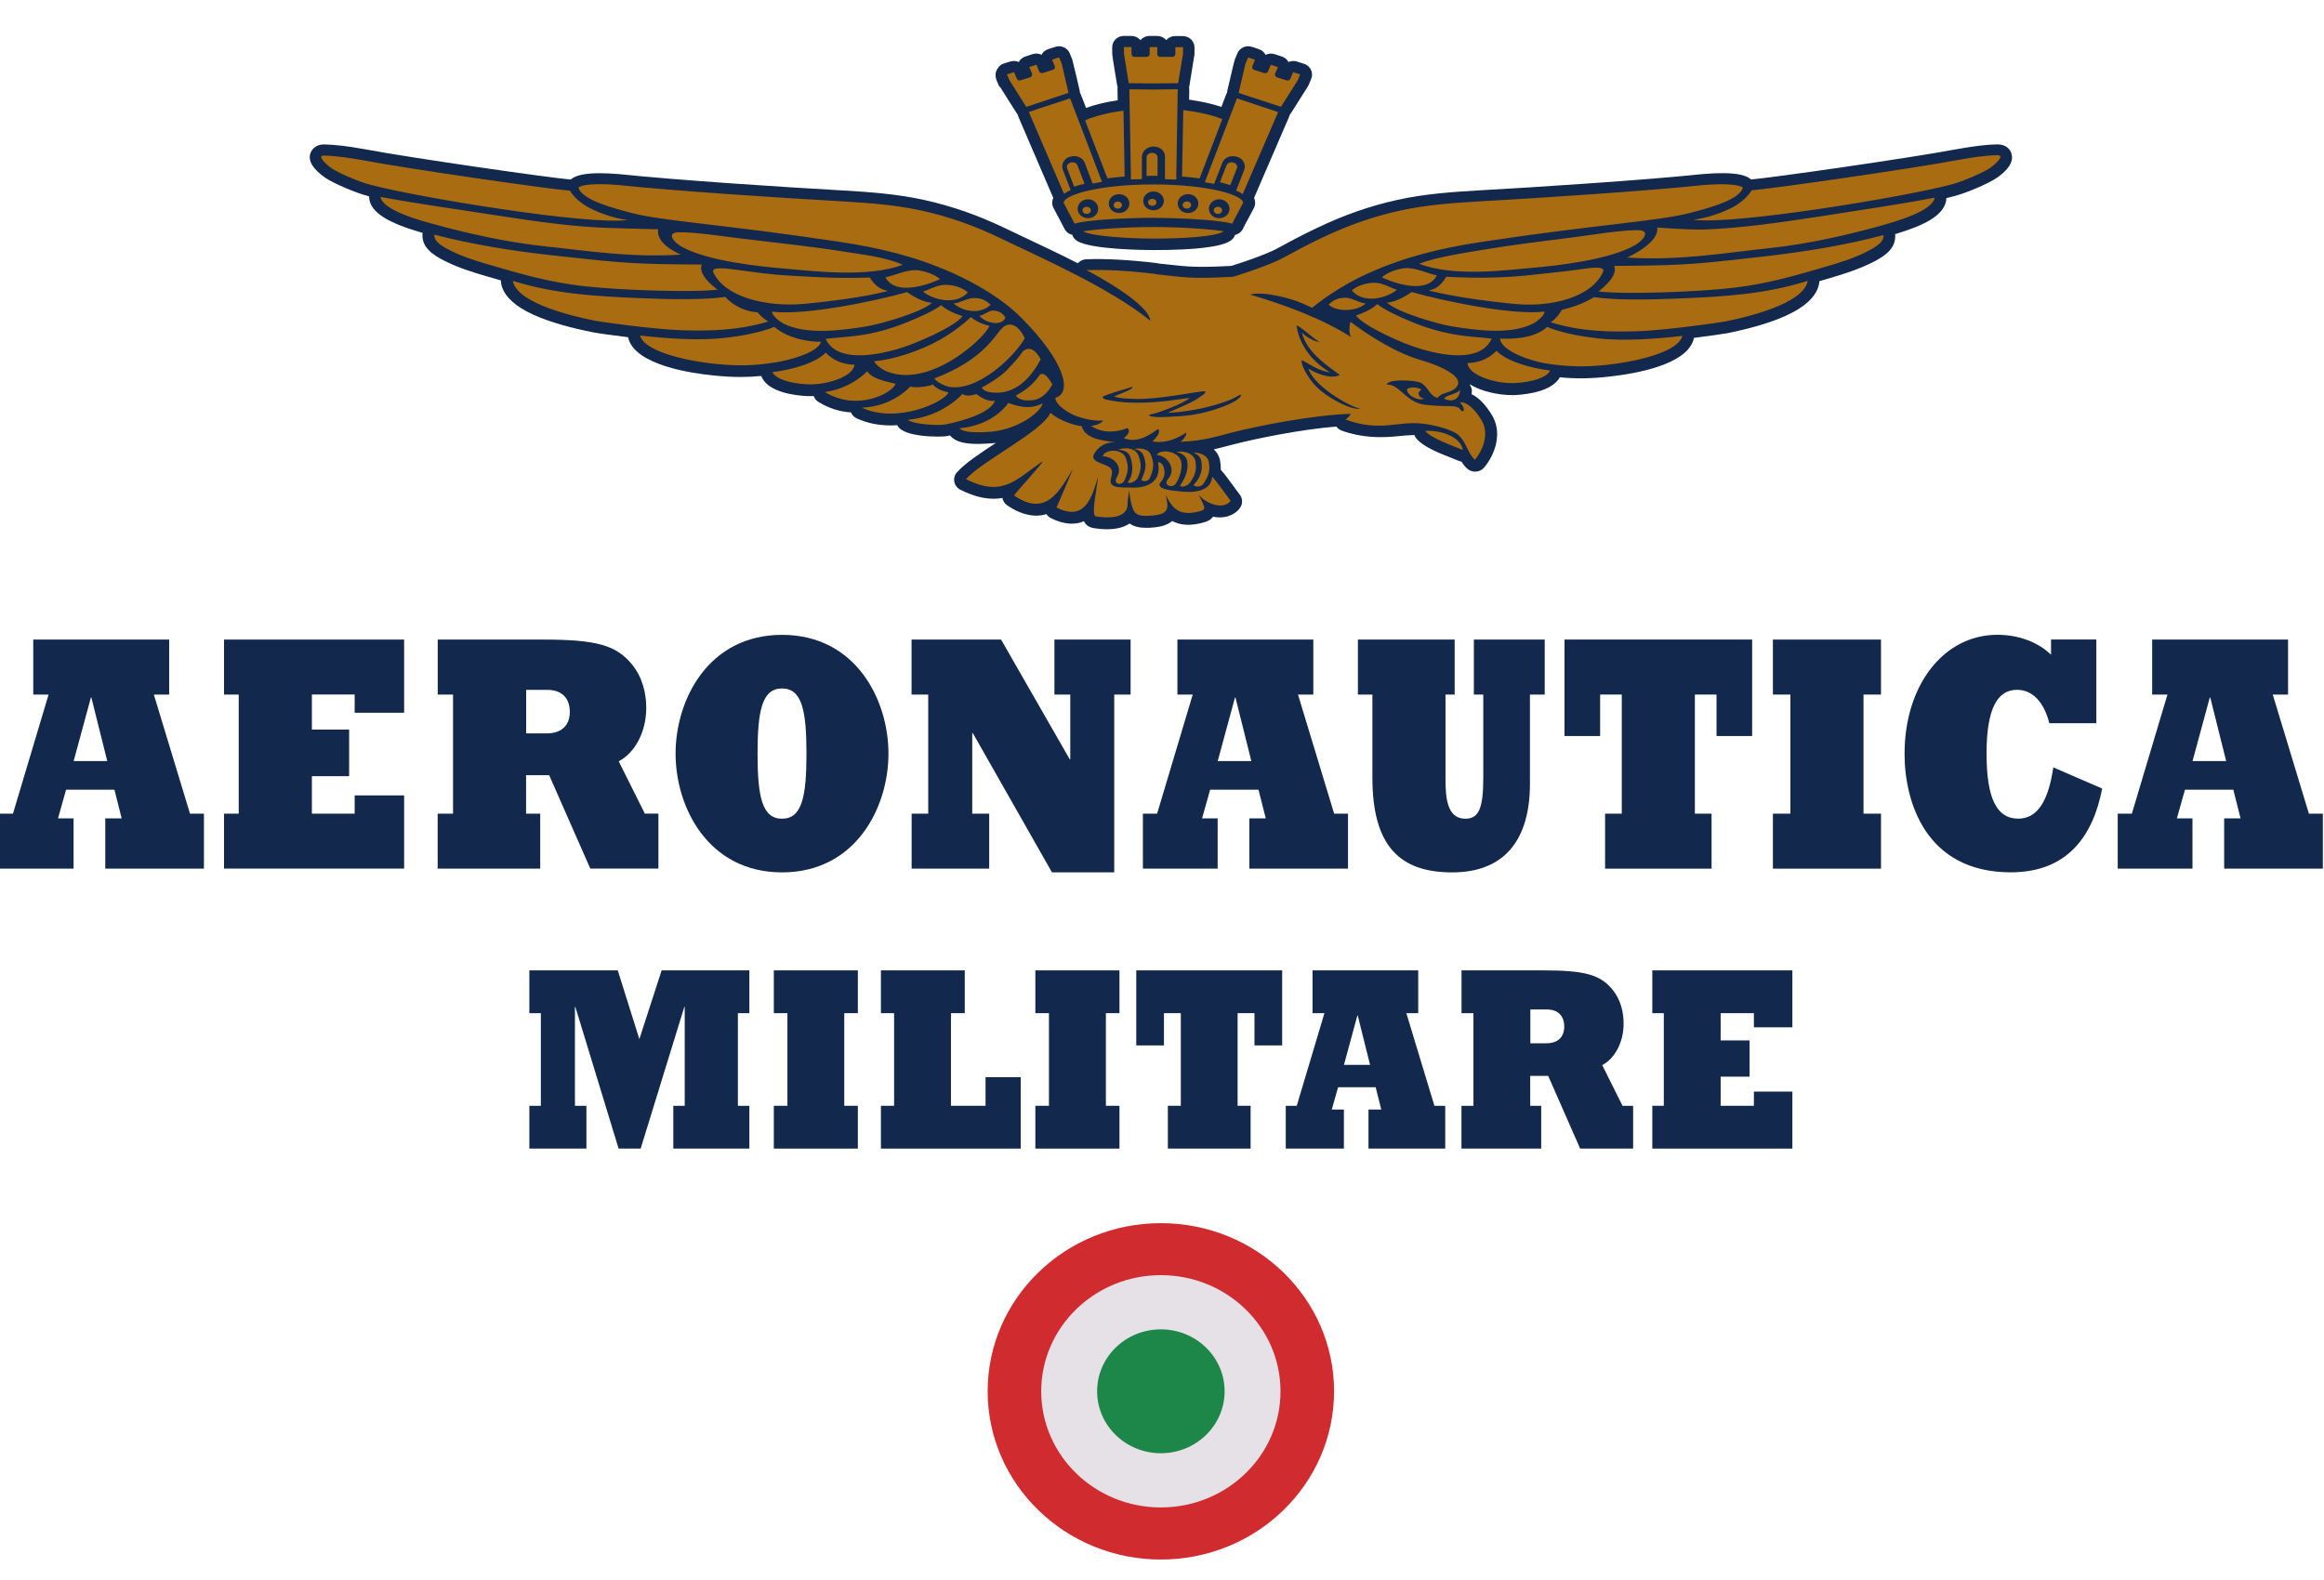
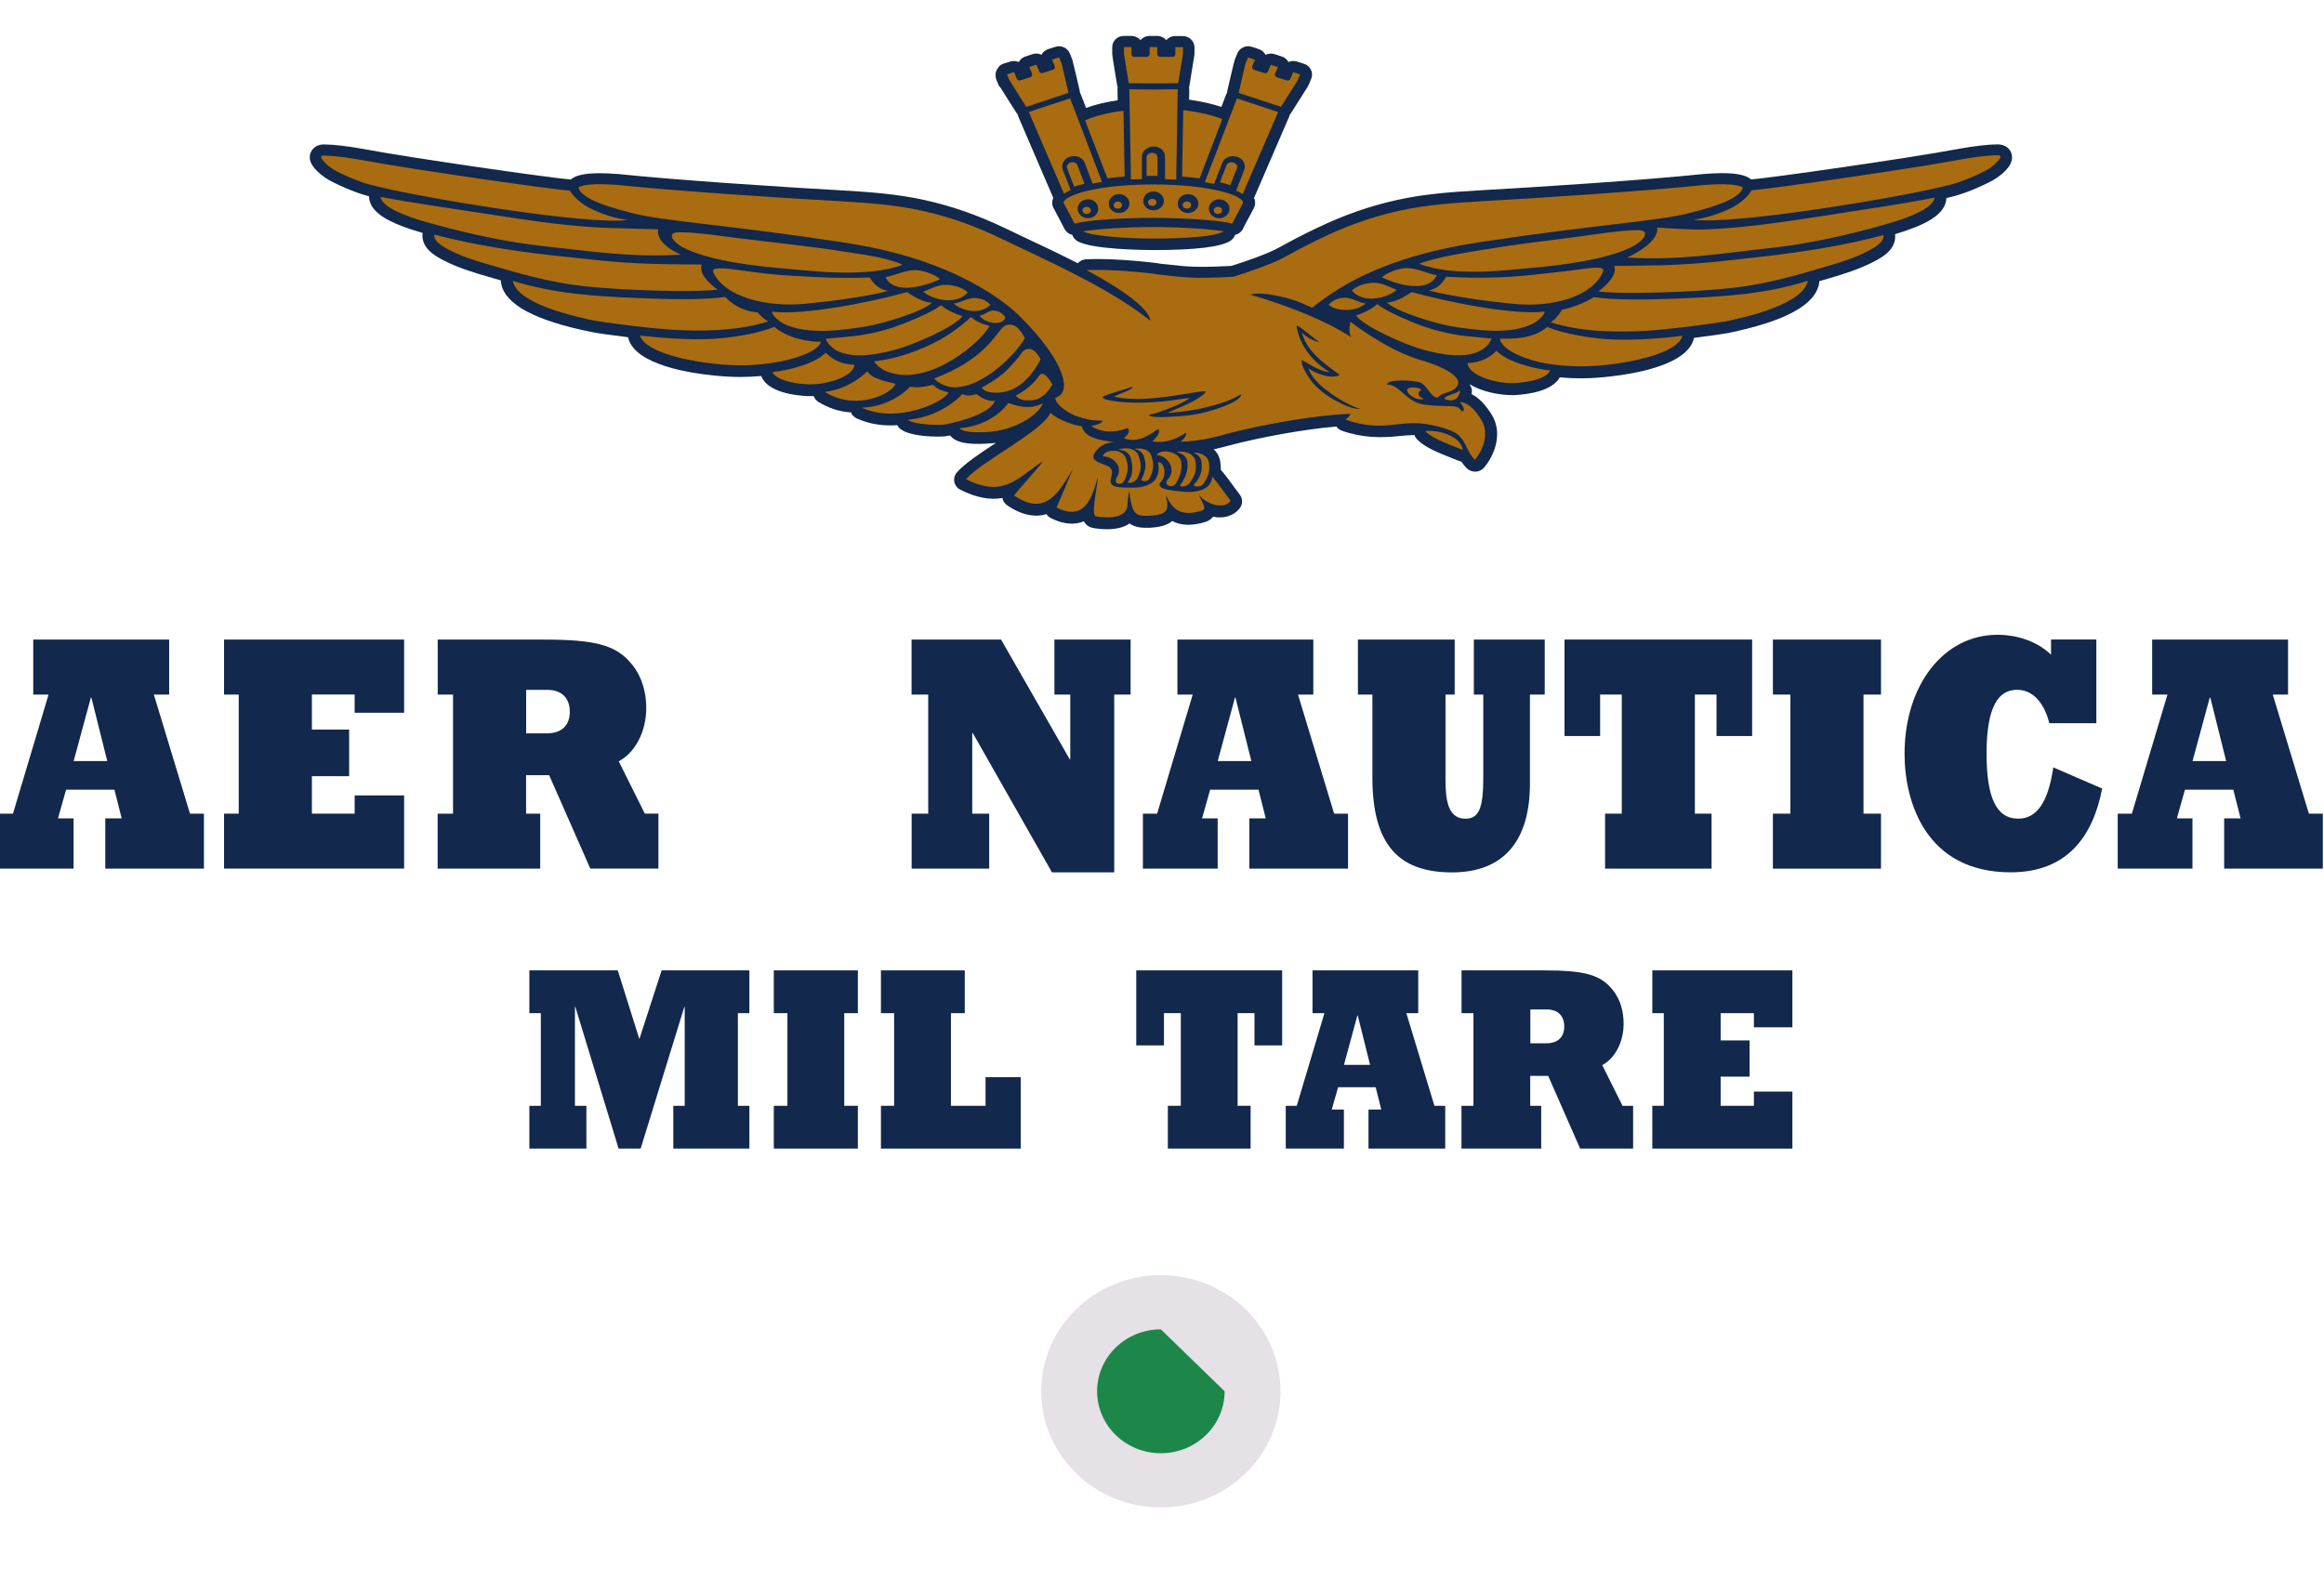
<svg xmlns="http://www.w3.org/2000/svg" fill="none" viewBox="0 0 100 68" height="68" width="100">
  <g clip-path="url(#clip0_9_317)">
-     <path fill="#D02C2F" d="M49.951 52.642C45.835 52.642 42.498 55.883 42.498 59.878C42.498 63.872 45.835 67.119 49.951 67.119C54.067 67.119 57.404 63.878 57.404 59.878C57.404 55.877 54.067 52.642 49.951 52.642Z" />
    <path fill="#E5E1E6" d="M49.951 64.877C47.111 64.877 44.803 62.641 44.803 59.88C44.803 57.119 47.108 54.88 49.951 54.88C52.794 54.88 55.099 57.119 55.099 59.88C55.099 62.641 52.794 64.877 49.951 64.877Z" />
-     <path fill="#1D8649" d="M52.694 59.877C52.694 61.35 51.465 62.544 49.951 62.544C48.437 62.544 47.208 61.35 47.208 59.877C47.208 58.404 48.437 57.213 49.951 57.213C51.465 57.213 52.694 58.407 52.694 59.877Z" />
+     <path fill="#1D8649" d="M52.694 59.877C52.694 61.35 51.465 62.544 49.951 62.544C48.437 62.544 47.208 61.35 47.208 59.877C47.208 58.404 48.437 57.213 49.951 57.213Z" />
    <path fill="#12284C" d="M86.55 6.598C86.488 6.413 86.306 6.213 85.947 6.213C85.518 6.219 84.96 6.284 84.239 6.413C82.19 6.801 76.119 7.669 75.346 7.723C75.143 7.538 74.74 7.452 74.094 7.452C73.873 7.452 73.606 7.464 73.265 7.492C70.783 7.752 66.091 8.058 63.713 8.189C62.449 8.263 61.308 8.343 60.129 8.603C58.936 8.866 57.827 9.254 56.645 9.822C56.052 10.102 55.475 10.41 55.032 10.656C55.005 10.665 54.976 10.679 54.952 10.696C54.949 10.696 54.499 10.964 52.985 11.444C51.495 11.521 51.107 11.478 50.319 11.39L49.881 11.344C49.852 11.336 49.819 11.327 49.787 11.324C48.631 11.184 47.544 11.124 46.735 11.159C46.594 11.164 46.465 11.23 46.377 11.33C45.583 10.924 44.783 10.547 44.054 10.205L43.263 9.828C42.072 9.257 40.964 8.871 39.771 8.606C38.6 8.349 37.457 8.266 36.19 8.192C33.82 8.06 29.128 7.755 26.626 7.492C26.3 7.467 26.033 7.455 25.812 7.455C25.162 7.455 24.762 7.544 24.56 7.726C23.787 7.672 17.719 6.804 15.661 6.416C14.943 6.287 14.388 6.222 13.938 6.216C13.603 6.216 13.418 6.413 13.356 6.599C13.247 6.927 13.465 7.281 14.003 7.655C14.344 7.886 15.275 8.289 15.778 8.42C15.811 8.429 15.846 8.437 15.881 8.449C15.881 8.483 15.881 8.52 15.887 8.557C15.981 9.148 16.654 9.582 18.186 10.025C18.183 10.048 18.18 10.071 18.177 10.096C18.157 10.665 18.642 10.987 19.171 11.247C19.744 11.533 20.391 11.733 20.947 11.893C21.146 11.952 21.349 12.01 21.555 12.069C21.555 12.11 21.555 12.149 21.561 12.189C21.726 13.103 23.002 13.791 25.459 14.291C25.665 14.334 26.297 14.425 27.029 14.514C27.032 14.539 27.038 14.568 27.047 14.594C27.388 15.71 29.699 16.058 30.675 16.156C31.127 16.204 31.509 16.224 31.883 16.224C32.174 16.224 32.459 16.21 32.756 16.181C32.762 16.201 32.768 16.218 32.777 16.235C33.088 16.898 34.244 17.024 34.732 17.047H34.861H35.014C35.049 17.149 35.123 17.241 35.22 17.301C35.652 17.566 36.119 17.718 36.616 17.749C36.66 17.86 36.748 17.952 36.866 18.006C37.298 18.206 37.786 18.309 38.315 18.309C38.412 18.309 38.509 18.306 38.606 18.297C38.636 18.354 38.674 18.406 38.727 18.448C39.097 18.765 40.062 18.791 40.35 18.791C40.538 18.791 40.679 18.783 40.782 18.76C40.814 18.754 40.847 18.745 40.879 18.74C40.885 18.748 40.891 18.754 40.897 18.763C41.105 19 41.47 19.105 42.078 19.105C42.337 19.105 42.587 19.085 42.769 19.071C42.799 19.068 42.828 19.065 42.858 19.059C42.164 19.514 41.514 19.945 41.176 20.33C41.076 20.444 41.035 20.593 41.064 20.738C41.094 20.884 41.188 21.01 41.326 21.078C42.008 21.424 42.616 21.527 43.134 21.432C43.154 21.555 43.225 21.669 43.337 21.747C43.957 22.175 44.554 22.278 45.027 22.126C45.071 22.198 45.139 22.258 45.218 22.298C45.777 22.583 46.279 22.597 46.641 22.432C46.715 22.586 46.844 22.689 47.059 22.729C47.182 22.749 47.4 22.777 47.635 22.777C48.093 22.777 48.399 22.672 48.602 22.529C48.822 22.686 49.084 22.715 49.299 22.715H49.458C49.804 22.695 50.181 22.646 50.442 22.423C50.778 22.609 51.263 22.657 51.883 22.457C52.015 22.415 52.121 22.337 52.197 22.238C52.644 22.335 53.106 22.203 53.353 21.863C53.479 21.692 53.476 21.461 53.35 21.293L53.085 20.936C52.885 20.661 52.688 20.393 52.53 20.219C52.533 20.102 52.524 19.985 52.506 19.868C52.477 19.659 52.38 19.479 52.227 19.339C52.486 19.282 52.715 19.219 52.912 19.168L53.088 19.122C54.076 18.868 55.94 18.488 57.501 18.357C57.56 18.437 57.639 18.5 57.736 18.534C58.598 18.845 59.421 18.851 60.17 18.771C60.4 18.745 60.62 18.731 60.861 18.723C60.879 18.777 60.908 18.828 60.947 18.874C61.229 19.211 61.82 19.462 62.511 19.731L62.761 19.831C62.802 19.848 62.84 19.859 62.881 19.865C62.943 19.962 63.019 20.059 63.116 20.153C63.216 20.253 63.354 20.305 63.498 20.299C63.642 20.293 63.775 20.227 63.863 20.119C64.351 19.536 64.648 18.614 64.201 17.872C63.928 17.421 63.637 17.118 63.322 16.964C63.328 16.924 63.331 16.881 63.334 16.838C63.337 16.741 63.307 16.652 63.251 16.575V16.544C63.76 16.855 64.492 17.004 65.059 17.004H65.195C65.78 16.969 66.785 16.829 67.12 16.238C67.814 16.304 68.431 16.298 69.225 16.21C70.451 16.076 72.556 15.69 72.874 14.614C72.879 14.591 72.885 14.565 72.888 14.542C73.588 14.454 74.179 14.368 74.358 14.334C76.831 13.823 78.112 13.123 78.277 12.192C78.283 12.161 78.286 12.132 78.286 12.101C78.442 12.055 78.6 12.01 78.762 11.961C79.333 11.795 79.988 11.584 80.553 11.301C81.082 11.039 81.57 10.713 81.549 10.136C81.549 10.116 81.549 10.096 81.543 10.079C82.805 9.697 83.642 9.28 83.745 8.612C83.751 8.583 83.751 8.554 83.751 8.526C83.889 8.492 84.013 8.46 84.122 8.432C84.633 8.297 85.568 7.895 85.903 7.666C86.274 7.415 86.685 7.027 86.55 6.613M43.034 3.743C43.093 3.84 43.219 4.04 43.352 4.249L43.734 4.851C43.751 4.877 43.769 4.902 43.789 4.925C43.795 4.957 43.807 4.991 43.819 5.022C43.875 5.148 44.304 6.15 44.692 7.053L45.321 8.515C45.298 8.569 45.283 8.629 45.277 8.689C45.268 8.78 45.289 8.874 45.333 8.954L45.618 9.491C45.695 9.634 45.756 9.748 45.8 9.839C45.868 9.979 45.994 10.074 46.139 10.108C46.171 10.208 46.236 10.293 46.327 10.356C46.9 10.75 49.361 10.762 49.64 10.762C51.433 10.762 52.547 10.627 52.947 10.362C53.041 10.299 53.109 10.211 53.144 10.108C53.291 10.076 53.423 9.976 53.488 9.837C53.544 9.717 53.632 9.548 53.756 9.328L53.947 8.966C53.994 8.88 54.014 8.786 54.006 8.689C54 8.629 53.985 8.569 53.962 8.515L54.405 7.489C54.835 6.499 55.411 5.162 55.473 5.017C55.484 4.991 55.493 4.962 55.499 4.934C55.52 4.911 55.54 4.885 55.558 4.857C55.652 4.708 56.237 3.78 56.269 3.732C56.287 3.706 56.328 3.615 56.34 3.586L56.422 3.386C56.472 3.263 56.469 3.126 56.41 3.006C56.355 2.887 56.249 2.792 56.122 2.749C56.002 2.707 55.902 2.675 55.793 2.644C55.672 2.61 55.549 2.621 55.443 2.67C55.384 2.558 55.282 2.475 55.158 2.433L54.861 2.335C54.723 2.287 54.579 2.301 54.458 2.361C54.397 2.241 54.291 2.153 54.158 2.113L54.044 2.073C53.979 2.05 53.914 2.027 53.844 2.01C53.603 1.941 53.35 2.061 53.25 2.281C53.206 2.381 53.153 2.51 53.133 2.561C53.117 2.597 53.041 2.909 52.906 3.498L52.812 3.897C52.806 3.929 52.8 3.957 52.8 3.989C52.783 4.017 52.765 4.049 52.753 4.083L52.556 4.6C52.162 4.468 51.689 4.363 51.166 4.289C51.166 4.169 51.169 4.069 51.172 3.994V3.852C51.172 3.817 51.172 3.786 51.163 3.755C51.172 3.729 51.18 3.7 51.183 3.669L51.242 3.303C51.298 2.952 51.374 2.484 51.377 2.467C51.389 2.424 51.398 2.35 51.398 2.307V2.041C51.398 1.773 51.175 1.553 50.898 1.553H50.569C50.413 1.553 50.275 1.619 50.184 1.727C50.175 1.716 50.166 1.704 50.154 1.696C50.06 1.602 49.931 1.547 49.793 1.547H49.464C49.305 1.547 49.167 1.619 49.072 1.727C49.061 1.716 49.052 1.702 49.04 1.693C48.946 1.599 48.817 1.547 48.681 1.547H48.358C48.082 1.544 47.858 1.762 47.858 2.03V2.318C47.858 2.407 48.067 3.658 48.07 3.669C48.076 3.697 48.082 3.729 48.093 3.755C48.088 3.789 48.082 3.826 48.085 3.863C48.085 3.909 48.091 4.077 48.093 4.317C47.582 4.391 47.12 4.503 46.732 4.645C46.615 4.34 46.529 4.123 46.509 4.069C46.497 4.043 46.485 4.017 46.471 3.992C46.471 3.963 46.465 3.932 46.459 3.903C46.415 3.712 46.171 2.658 46.139 2.561C46.13 2.538 46.074 2.41 46.038 2.313C45.95 2.073 45.683 1.939 45.433 2.01C45.359 2.03 45.289 2.053 45.215 2.078L45.109 2.113C44.98 2.153 44.874 2.241 44.816 2.358C44.698 2.298 44.557 2.287 44.422 2.333L44.119 2.433C43.995 2.473 43.895 2.558 43.837 2.67C43.731 2.624 43.607 2.61 43.487 2.644C43.375 2.675 43.275 2.71 43.152 2.75C43.022 2.795 42.931 2.921 42.875 3.041C42.819 3.164 42.831 3.332 42.881 3.455C42.958 3.64 42.981 3.698 43.019 3.746" />
    <path fill="#AA6C10" d="M44.16 4.6C44.181 4.591 44.219 4.58 44.275 4.562H44.283C44.395 4.525 44.566 4.465 44.751 4.4H44.76C45.245 4.237 45.859 4.04 45.977 3.997C45.933 3.806 45.692 2.761 45.686 2.744C45.68 2.729 45.615 2.581 45.574 2.469C45.471 2.498 45.38 2.532 45.271 2.567C45.318 2.684 45.383 2.838 45.383 2.838C45.392 2.855 45.395 2.869 45.395 2.886C45.395 2.904 45.386 2.921 45.383 2.938C45.368 2.969 45.342 2.995 45.306 3.003L44.877 3.141C44.81 3.163 44.742 3.129 44.713 3.069C44.713 3.069 44.645 2.904 44.598 2.784C44.495 2.818 44.404 2.846 44.289 2.884C44.336 3.001 44.404 3.152 44.404 3.152C44.41 3.169 44.41 3.186 44.41 3.2C44.41 3.22 44.41 3.238 44.404 3.258C44.383 3.289 44.36 3.318 44.325 3.326L43.916 3.455C43.848 3.483 43.778 3.449 43.754 3.386C43.754 3.386 43.684 3.215 43.634 3.103C43.534 3.132 43.44 3.163 43.328 3.2C43.372 3.309 43.431 3.449 43.437 3.455C43.449 3.475 44.063 4.445 44.157 4.597M43.998 15.139C43.869 15.316 43.94 15.273 43.369 15.884C43.166 16.098 42.866 16.338 42.24 16.684C42.346 16.846 42.561 16.886 42.758 16.898C43.713 16.963 44.36 16.261 44.78 15.464C44.372 14.705 44.007 15.133 43.998 15.139ZM23.445 10.602C25.33 10.796 27.094 11.093 29.304 10.959C29.304 10.959 28.208 10.533 28.32 9.868C28.32 9.868 26.87 9.836 26.215 9.811C24.724 9.762 23.198 9.559 21.07 9.225C19.382 8.96 18.012 8.78 16.372 8.474C16.466 9.06 18.127 9.502 18.683 9.651C20.1 10.042 21.831 10.433 23.442 10.599M47.649 7.675C47.882 7.643 48.131 7.618 48.393 7.598C48.39 7.412 48.349 5.014 48.343 4.765C47.682 4.848 47.111 4.993 46.691 5.179L46.929 5.804C47.202 6.507 47.608 7.558 47.652 7.672M48.572 3.58C48.861 3.583 49.634 3.591 49.634 3.591C49.634 3.591 50.407 3.586 50.695 3.58C50.724 3.4 50.898 2.338 50.904 2.318V2.03H50.575V2.324C50.575 2.398 50.519 2.449 50.445 2.449H49.928C49.892 2.452 49.857 2.438 49.834 2.415C49.81 2.395 49.795 2.358 49.795 2.324C49.795 2.324 49.795 2.155 49.798 2.027H49.469V2.324C49.466 2.395 49.41 2.449 49.337 2.449H48.819C48.781 2.449 48.746 2.438 48.725 2.415C48.705 2.386 48.687 2.358 48.687 2.324V2.027C48.572 2.027 48.478 2.024 48.364 2.024V2.312C48.364 2.312 48.537 3.406 48.569 3.586M43.71 17.024C43.816 17.186 44.06 17.246 44.254 17.232C44.348 17.224 44.859 17.309 45.283 16.547C44.874 15.81 44.706 16.184 44.706 16.184C44.568 16.358 44.339 16.692 43.71 17.024ZM27.032 9.471C26.512 9.411 25.894 9.22 25.371 8.951C24.747 8.629 24.524 8.206 24.524 8.206C23.742 8.155 17.63 7.278 15.56 6.887C15.055 6.796 14.437 6.704 13.941 6.696C13.614 6.684 14.029 7.075 14.279 7.25C14.57 7.447 15.44 7.824 15.904 7.943C17.924 8.489 25.377 9.714 27.031 9.465M44.591 4.714L44.271 4.822C44.371 5.048 45.659 8.052 45.782 8.337C45.858 8.289 45.959 8.229 46.07 8.18C46.005 8.015 45.735 7.31 45.735 7.31C45.72 7.261 45.706 7.212 45.706 7.161C45.706 7.104 45.72 7.044 45.75 6.981C45.809 6.864 45.917 6.776 46.05 6.744C46.308 6.661 46.588 6.778 46.676 7.007C46.676 7.007 46.952 7.746 47.014 7.903C47.137 7.881 47.273 7.852 47.417 7.826L46.399 5.154C46.217 4.677 46.076 4.306 46.044 4.231L45.847 4.3C45.529 4.403 44.959 4.591 44.589 4.711M43.127 14.117C42.842 14.368 42.363 15.473 40.202 16.287C40.317 16.453 40.626 16.598 40.819 16.644C42.051 16.884 43.662 15.342 44.097 14.554C43.621 13.591 43.13 14.105 43.124 14.117M42.698 13.366C42.463 13.414 42.342 13.56 42.142 13.591C42.416 13.934 43.166 14.046 43.26 13.657C43.113 13.443 42.945 13.366 42.698 13.366ZM41.031 13.063C41.437 13.406 42.172 13.557 42.625 13.117C42.404 12.912 42.225 12.82 41.863 12.826C41.522 12.872 41.337 13.026 41.031 13.063ZM38.174 15.99C39.976 16.71 42.307 14.634 42.578 14.025C42.019 13.897 41.787 13.64 41.775 13.646C41.622 13.803 41.09 14.26 40.423 14.636C39.599 15.093 38.45 15.482 37.615 15.545C37.691 15.725 38 15.927 38.174 15.993M33.69 13.914C34.705 14.445 36.289 14.205 37.292 14.046C37.912 13.937 39.617 13.46 40.105 13.032C39.567 12.992 39.047 12.572 39.029 12.572C37.539 12.992 34.584 13.586 33.22 13.412C33.205 13.574 33.558 13.846 33.69 13.914ZM34.669 13.072C37.157 12.832 38.227 12.518 38.212 12.518C37.665 12.441 37.445 11.944 37.424 11.944C35.886 11.995 34.863 11.91 33.881 11.855C33.185 11.818 32.535 11.724 31.838 11.63C31.309 11.561 30.565 11.444 30.698 11.73C31.186 12.778 32.964 13.237 34.666 13.072M38.576 15.036C39.335 14.825 41.09 14.066 41.416 13.606C40.722 13.386 40.499 13.129 40.496 13.135C40.196 13.363 39.641 13.623 39.035 13.866C38.456 14.105 37.836 14.291 37.212 14.397C36.533 14.511 36.122 14.511 35.528 14.585C36.013 15.63 37.718 15.276 38.576 15.036ZM51.617 7.681L52.596 5.125C52.15 4.948 51.565 4.817 50.915 4.737L50.862 7.598C51.127 7.618 51.379 7.644 51.62 7.678M49.583 8.557C49.48 8.557 49.401 8.626 49.401 8.709C49.401 8.794 49.48 8.857 49.583 8.857C49.686 8.857 49.762 8.794 49.762 8.709C49.762 8.623 49.683 8.557 49.583 8.557ZM48.098 8.672C47.998 8.672 47.919 8.746 47.919 8.826C47.919 8.911 47.998 8.98 48.098 8.98C48.198 8.98 48.278 8.914 48.278 8.826C48.278 8.737 48.195 8.672 48.098 8.672ZM39.714 12.546C40.117 12.889 41.119 13.172 41.645 12.586C41.428 12.378 41.034 12.258 40.672 12.258C40.311 12.258 39.961 12.484 39.714 12.549M46.758 8.9C46.658 8.9 46.578 8.969 46.578 9.049C46.578 9.137 46.655 9.206 46.758 9.206C46.861 9.206 46.94 9.137 46.94 9.049C46.94 8.969 46.858 8.9 46.758 8.9ZM55.11 4.591L55.116 4.6C55.21 4.449 55.824 3.478 55.839 3.458C55.839 3.452 55.901 3.312 55.945 3.204C55.833 3.166 55.742 3.135 55.642 3.106C55.595 3.221 55.525 3.389 55.525 3.389C55.492 3.452 55.428 3.486 55.357 3.458L54.948 3.329C54.916 3.318 54.887 3.292 54.872 3.261C54.866 3.243 54.86 3.226 54.86 3.204C54.86 3.189 54.866 3.172 54.872 3.155C54.872 3.155 54.937 3.004 54.989 2.887C54.875 2.849 54.784 2.821 54.681 2.787C54.631 2.904 54.563 3.072 54.563 3.072C54.534 3.135 54.463 3.169 54.396 3.144L53.966 3.006C53.934 2.995 53.905 2.972 53.89 2.941C53.884 2.924 53.881 2.907 53.881 2.889C53.881 2.872 53.881 2.858 53.89 2.841C53.89 2.841 53.955 2.69 54.002 2.57C53.89 2.535 53.808 2.501 53.705 2.473C53.655 2.584 53.596 2.732 53.59 2.747C53.581 2.764 53.343 3.809 53.299 4C53.376 4.029 53.625 4.106 53.922 4.203L55.113 4.594L55.11 4.591ZM52.405 8.9C52.305 8.9 52.226 8.969 52.226 9.049C52.226 9.137 52.305 9.206 52.405 9.206C52.505 9.206 52.588 9.137 52.588 9.049C52.588 8.969 52.505 8.9 52.405 8.9ZM52.241 7.921C52.329 7.698 52.593 7.01 52.593 7.01C52.682 6.779 52.958 6.664 53.223 6.747C53.358 6.781 53.464 6.867 53.52 6.984C53.549 7.047 53.564 7.104 53.564 7.164C53.564 7.215 53.555 7.264 53.537 7.312C53.537 7.312 53.258 8.038 53.19 8.201C53.302 8.249 53.402 8.303 53.472 8.355C53.593 8.075 54.901 5.048 54.998 4.823L53.225 4.234C53.199 4.303 53.064 4.651 52.896 5.097C52.896 5.097 51.958 7.538 51.841 7.844C51.982 7.866 52.12 7.889 52.244 7.915M51.071 8.669C50.968 8.669 50.888 8.743 50.888 8.823C50.888 8.909 50.968 8.977 51.071 8.977C51.173 8.977 51.253 8.912 51.253 8.823C51.253 8.735 51.173 8.669 51.071 8.669ZM49.621 7.567H49.809V6.764C49.809 6.713 49.78 6.667 49.754 6.647C49.709 6.601 49.642 6.579 49.574 6.579C49.442 6.579 49.336 6.661 49.336 6.767V7.569H49.621V7.567ZM50.612 7.729L50.665 4.594C50.665 4.194 50.68 3.903 50.68 3.84C50.4 3.84 49.789 3.849 49.786 3.852H49.636H49.486L48.595 3.843C48.601 4.06 48.654 6.998 48.66 7.51V7.724C48.769 7.721 48.91 7.715 49.136 7.709V6.747C49.136 6.507 49.362 6.307 49.639 6.305C49.777 6.305 49.912 6.356 50.003 6.444C50.089 6.527 50.13 6.636 50.13 6.747V7.712C50.359 7.724 50.497 7.729 50.603 7.729M53.296 9.097C53.376 8.951 53.464 8.777 53.493 8.723C53.464 8.392 52.002 7.938 49.627 7.938C47.252 7.938 45.794 8.392 45.764 8.723C45.794 8.777 45.882 8.951 45.961 9.097C46.082 9.326 46.179 9.503 46.24 9.628C46.808 9.448 48.642 9.374 49.627 9.374C50.392 9.374 52.402 9.44 53.02 9.628C53.078 9.5 53.173 9.326 53.299 9.097M46.814 9.391C46.57 9.391 46.37 9.208 46.37 8.986C46.37 8.763 46.57 8.577 46.814 8.577C47.058 8.577 47.255 8.757 47.255 8.986C47.255 9.214 47.058 9.391 46.814 9.391ZM48.154 9.168C47.907 9.168 47.71 8.989 47.71 8.76C47.71 8.532 47.91 8.355 48.154 8.355C48.398 8.355 48.598 8.537 48.598 8.76C48.598 8.983 48.398 9.168 48.154 9.168ZM49.636 9.051C49.392 9.051 49.192 8.877 49.192 8.646C49.192 8.415 49.395 8.24 49.636 8.24C49.877 8.24 50.08 8.42 50.08 8.646C50.08 8.872 49.883 9.051 49.636 9.051ZM51.121 9.168C50.871 9.168 50.677 8.989 50.677 8.76C50.677 8.532 50.874 8.355 51.121 8.355C51.367 8.355 51.565 8.537 51.565 8.76C51.565 8.983 51.365 9.168 51.121 9.168ZM52.458 9.391C52.217 9.391 52.017 9.208 52.017 8.986C52.017 8.763 52.217 8.577 52.458 8.577C52.699 8.577 52.905 8.757 52.905 8.986C52.905 9.214 52.708 9.391 52.458 9.391ZM53.22 7.11C53.19 7.058 53.143 7.015 53.078 6.998C52.952 6.958 52.817 7.01 52.776 7.113L52.493 7.844C52.652 7.884 52.805 7.923 52.937 7.969L53.228 7.235C53.249 7.178 53.228 7.141 53.223 7.11M46.608 9.954C46.89 10.148 48.401 10.268 49.633 10.268C50.865 10.268 52.297 10.194 52.661 9.954C52.117 9.865 50.871 9.771 49.633 9.771C48.395 9.771 47.155 9.865 46.608 9.954ZM46.064 6.998C46.002 7.016 45.949 7.058 45.92 7.11C45.908 7.141 45.899 7.178 45.914 7.235L46.22 8.035C46.352 7.989 46.502 7.944 46.667 7.909C46.62 7.789 46.361 7.113 46.361 7.113C46.323 7.01 46.188 6.956 46.061 6.998M61.325 18.548C61.596 18.874 62.548 19.2 62.948 19.365C62.836 18.743 61.881 18.497 61.325 18.548ZM65.999 13.911C66.126 13.843 66.476 13.572 66.458 13.409C65.123 13.577 62.21 12.983 60.746 12.569C60.722 12.566 60.211 12.983 59.679 13.026C60.158 13.457 61.842 13.937 62.451 14.043C63.439 14.2 65.003 14.44 65.996 13.911M62.821 17.312C62.821 17.312 63.059 17.575 62.965 17.7C62.754 17.686 62.945 17.486 62.389 17.478C62.036 17.478 61.681 17.463 61.334 17.421C60.508 17.341 60.228 16.527 59.676 16.55C59.69 16.304 60.84 16.35 61.125 16.47C61.434 16.61 61.548 17.095 61.866 17.118C62.004 16.904 62.369 16.907 62.566 16.758C63.277 16.224 61.704 15.659 61.178 15.51C60.043 15.185 58.873 14.425 58.109 13.848C58.056 14.003 58.026 14.422 58.156 14.52C56.98 13.757 55.348 13.135 53.79 12.678C54.396 12.512 55.563 12.878 55.772 12.949C56.001 13.037 56.227 13.135 56.459 13.246C57.189 12.652 58.079 12.115 58.897 11.75C60.528 11.024 62.069 10.665 63.809 10.402C68.878 9.64 71.347 9.525 72.749 9.157C73.223 9.028 74.86 8.649 74.993 8.072C74.993 8.072 74.793 7.843 73.308 7.963C70.868 8.22 66.29 8.52 63.733 8.663C62.551 8.732 61.39 8.811 60.231 9.066C59.029 9.331 57.959 9.719 56.853 10.248C56.304 10.508 55.754 10.799 55.216 11.096H55.21C55.21 11.096 54.76 11.378 53.067 11.912C51.159 12.012 50.95 11.93 49.742 11.801C49.733 11.801 49.727 11.801 49.715 11.79C48.692 11.664 47.584 11.59 46.749 11.627C47.202 11.861 49.43 13.069 49.498 13.803C47.769 12.403 44.894 11.139 43.033 10.245C41.928 9.714 40.858 9.328 39.652 9.063C38.5 8.811 37.336 8.731 36.154 8.66C33.593 8.517 29.019 8.217 26.576 7.96C25.094 7.841 24.891 8.069 24.891 8.069C25.023 8.643 26.661 9.023 27.131 9.154C28.534 9.525 31.006 9.639 36.071 10.399C37.815 10.662 39.352 11.021 40.987 11.747C41.998 12.201 43.136 12.866 43.915 13.646C45.82 15.547 46.161 16.909 45.411 17.12C45.411 17.452 46.076 17.834 46.346 17.92C46.646 18.011 46.943 18.12 47.458 18.1C47.416 18.186 47.252 18.297 46.952 18.331C47.584 18.759 48.322 18.503 48.504 18.425C48.513 18.425 48.736 18.554 48.357 18.857C49.033 19.137 49.654 18.56 49.842 18.463C49.965 18.645 49.686 18.894 49.589 18.999C50.265 19.111 50.785 18.779 51.041 18.62C51.05 18.617 51.077 18.779 50.8 19.014C51.738 18.982 52.45 18.762 52.946 18.631C54.111 18.331 56.445 17.866 58.129 17.809C58.088 17.843 58.076 17.926 57.897 18.057C59.379 18.594 60.102 18.126 61.149 18.226C61.722 18.28 62.566 18.505 62.798 18.762C63.118 19.102 63.142 19.471 63.462 19.79C63.839 19.339 64.077 18.631 63.756 18.097C63.633 17.892 63.257 17.298 62.821 17.309M51.332 17.852C50.88 17.917 50.594 17.923 50.165 17.946C49.956 17.954 49.551 17.969 49.427 17.872C49.516 17.812 49.524 17.849 49.815 17.757C50.227 17.609 50.809 17.406 51.206 17.129C51.027 17.14 50.541 17.215 50.28 17.249C49.336 17.363 48.525 17.343 48.122 17.286C47.799 17.238 47.425 17.209 47.449 17.072C47.743 16.924 48.463 16.744 48.719 16.647C48.813 16.744 48.107 16.975 47.934 17.063C48.178 17.16 48.854 17.18 49.177 17.169C50.274 17.123 51.579 16.829 51.853 16.838C51.914 16.915 51.715 17.026 51.635 17.083C51.335 17.323 50.547 17.623 50.242 17.766C50.541 17.76 51.074 17.697 51.432 17.629C52.173 17.497 52.852 17.246 52.873 17.229C53.173 17.118 53.331 16.978 53.408 16.989C53.387 17.303 52.029 17.757 51.335 17.849M56.906 16.875C56.595 16.624 56.398 16.392 56.201 16.055C56.13 15.941 55.974 15.63 56.016 15.499C56.221 15.584 56.724 15.973 57.227 16.024C56.292 15.459 55.877 14.668 55.786 14.002C56.01 14.079 56.521 14.579 56.768 14.711C56.592 14.713 56.233 14.525 56.019 14.316C56.245 15.219 57.227 15.81 57.647 16.135C57.28 16.341 56.627 16.073 56.301 15.864C56.542 16.635 58.074 17.503 58.541 17.592C58.126 17.652 57.274 17.169 56.909 16.872M57.171 13.112C57.453 13.394 58.294 13.46 58.767 13.063C58.462 13.026 58.279 12.86 57.932 12.815C57.568 12.812 57.389 12.903 57.168 13.112M70.471 9.905C69.715 9.905 68.607 10.096 67.784 10.202C66.067 10.422 65.25 10.513 63.739 10.762C63.189 10.859 61.863 11.044 61.066 11.35C62.557 11.938 64.879 11.615 65.9 11.53C67.081 11.43 69.292 11.17 70.365 10.545C70.73 10.331 71.047 9.905 70.474 9.905M68.975 11.704C69.107 11.41 68.389 11.538 67.875 11.607C67.199 11.701 66.558 11.758 65.885 11.835C64.932 11.938 63.745 11.998 62.23 11.909C62.213 11.909 61.998 12.424 61.469 12.498C61.454 12.498 62.704 12.84 65.12 13.077C66.781 13.246 68.504 12.778 68.975 11.704ZM64.188 14.574C63.603 14.502 63.195 14.502 62.519 14.382C61.901 14.268 61.287 14.082 60.714 13.84C60.111 13.591 59.558 13.323 59.261 13.086C59.261 13.083 59.044 13.34 58.35 13.58C58.676 14.043 60.417 14.819 61.169 15.028C62.013 15.273 63.712 15.636 64.188 14.571M58.168 12.506C58.697 13.106 59.699 12.818 60.111 12.472C59.864 12.406 59.505 12.169 59.147 12.169C58.788 12.169 58.388 12.295 58.168 12.504M62.139 17.161C62.595 17.366 62.819 17.078 62.827 16.789C62.627 16.986 62.23 16.992 62.139 17.161ZM61.825 11.85C61.39 11.773 60.858 11.467 60.346 11.553C59.74 11.661 59.452 11.935 59.467 11.941C60.396 12.364 61.493 12.535 61.825 11.85ZM73.341 9.877C72.679 9.899 71.306 9.791 71.306 9.791C71.418 10.465 70.016 11.084 70.016 11.084C72.241 11.23 74.232 10.882 76.131 10.679C77.751 10.513 79.494 10.116 80.92 9.717C81.484 9.557 83.157 9.103 83.248 8.506C81.599 8.826 80.22 9.008 78.518 9.283C76.378 9.614 74.837 9.822 73.344 9.877M61.17 16.769C60.993 16.658 60.655 16.632 60.541 16.761C60.541 17.009 61.02 17.28 61.296 17.155C61.152 17.169 60.876 16.938 61.17 16.769ZM71.783 11.407C71.001 11.435 69.46 11.444 69.46 11.444C69.648 11.941 68.775 12.541 68.775 12.541C69.795 12.681 73.044 12.572 74.608 12.383C76.075 12.212 77.289 11.85 78.618 11.461C79.177 11.299 79.797 11.101 80.323 10.833C80.876 10.556 81.058 10.362 81.049 10.116C79.412 10.559 77.539 10.853 75.843 11.044C74.261 11.221 73.167 11.361 71.783 11.404M85.956 6.679C85.459 6.684 84.839 6.778 84.336 6.87C82.269 7.261 76.151 8.138 75.372 8.189C75.372 8.189 75.149 8.612 74.531 8.934C74.005 9.2 73.388 9.394 72.864 9.454C74.525 9.702 81.975 8.477 83.994 7.932C84.456 7.809 85.332 7.432 85.617 7.238C85.873 7.064 86.282 6.676 85.958 6.684M68.58 12.789C68.58 12.789 68.095 13.129 67.204 13.337C67.204 13.337 66.993 13.72 66.719 13.868C67.984 14.268 69.274 14.297 70.512 14.254C71.653 14.211 73.887 13.903 74.26 13.831C75.048 13.669 77.609 13.103 77.788 12.084C75.986 12.655 74.266 12.763 72.258 12.846C71.064 12.898 69.527 12.929 68.58 12.789ZM63.147 15.627C63.168 16.13 64.306 16.521 65.173 16.487C65.97 16.444 66.57 16.238 66.702 15.947C65.852 15.844 64.811 15.542 64.397 15.099C64.382 15.082 64 15.607 63.147 15.624M68.716 14.557C67.266 14.397 66.578 14.068 66.578 14.068C65.967 14.614 64.958 14.588 64.544 14.571C64.591 15.122 65.914 15.545 66.502 15.639C67.425 15.784 68.16 15.807 69.174 15.699C70.036 15.604 72.164 15.248 72.396 14.454C71.32 14.579 69.921 14.694 68.716 14.559M47.455 19.642C47.857 19.631 48.351 20.045 48.063 20.527C47.863 20.853 48.272 20.918 48.378 20.687C48.572 20.276 48.557 20.05 48.451 19.733C48.286 19.245 47.49 19.357 47.455 19.639M40.816 16.887C40.305 16.79 40.146 16.55 40.146 16.55C40.131 16.57 39.555 16.727 39.164 16.638C39.164 16.638 38.423 17.498 37.083 17.546C38.626 18.263 40.669 17.278 40.816 16.887ZM38.535 16.518C38.291 16.441 37.562 16.353 37.315 15.979C37.315 15.979 36.627 16.73 35.489 16.869C36.886 17.729 38.397 16.918 38.535 16.521M42.809 17.246C42.424 17.315 42.031 16.961 42.013 16.961C41.978 16.961 41.622 17.112 41.416 16.952C41.416 16.947 40.599 17.92 39.061 18.069C39.293 18.266 40.399 18.326 40.684 18.266C41.534 18.097 42.645 17.74 42.812 17.246M36.768 15.696C35.921 15.684 35.545 15.171 35.525 15.179C35.116 15.619 34.078 15.916 33.237 16.016C33.37 16.296 33.966 16.504 34.754 16.541C35.613 16.575 36.745 16.187 36.765 15.693M30.874 12.461C30.874 12.461 30.006 11.873 30.195 11.384C30.195 11.384 28.66 11.381 27.884 11.35C26.517 11.304 25.426 11.167 23.853 10.999C22.172 10.819 20.314 10.525 18.685 10.097C18.676 10.328 18.849 10.522 19.408 10.796C19.931 11.056 20.546 11.25 21.102 11.407C22.424 11.795 23.63 12.144 25.085 12.312C26.637 12.492 29.868 12.598 30.88 12.464M42.721 18.571C43.709 18.463 44.703 17.852 44.871 17.361C44.715 17.409 44.318 17.703 43.389 17.341C43.389 17.341 42.775 18.306 41.284 18.431C41.499 18.677 42.431 18.597 42.721 18.574M35.322 14.708C34.91 14.722 33.925 14.597 33.317 14.066C33.317 14.066 32.629 14.385 31.194 14.542C29.998 14.674 28.604 14.559 27.537 14.44C27.772 15.213 29.883 15.57 30.739 15.656C31.747 15.762 32.47 15.742 33.39 15.593C33.972 15.502 35.216 15.171 35.325 14.708M33.064 13.837C32.788 13.691 32.602 13.443 32.602 13.443C31.703 13.383 31.209 12.78 31.209 12.78C30.271 12.915 28.745 12.883 27.558 12.832C25.564 12.752 23.856 12.643 22.066 12.087C22.245 13.083 24.788 13.637 25.573 13.797C25.944 13.871 28.157 14.171 29.295 14.211C30.524 14.254 31.806 14.22 33.064 13.834M31.929 10.271C31.08 10.168 30.012 9.996 29.233 9.996C28.642 9.996 28.969 10.416 29.339 10.622C30.448 11.236 32.655 11.47 33.873 11.57C34.919 11.653 37.309 11.97 38.841 11.396C38.138 11.062 36.948 10.933 36.38 10.839C34.822 10.59 33.693 10.488 31.926 10.268M50.615 19.451C50.839 19.496 51.05 19.622 51.089 19.862C51.133 20.182 51.05 20.507 50.786 20.884C50.78 20.884 50.774 20.893 50.768 20.896C50.839 20.998 51.1 20.916 51.194 20.784C51.462 20.416 51.489 20.176 51.441 19.862C51.386 19.491 50.906 19.385 50.615 19.451ZM50.698 21.141C50.512 21.11 49.854 21.087 49.892 20.833C49.957 20.69 50.142 20.602 50.104 20.25C50.086 20.056 49.974 19.868 49.827 19.896C50.071 21.138 48.619 20.981 48.619 20.981C47.229 21.033 48.069 20.484 47.787 20.15C47.605 19.939 46.867 19.913 47.082 19.531C47.249 19.237 47.596 18.968 48.09 19.06C47.499 18.945 46.711 18.931 46.544 18.343C46.214 18.306 45.556 18.092 45.2 17.766C44.83 18.586 42.263 19.828 41.566 20.622C43.169 21.432 43.745 20.607 44.853 19.862C44.9 19.91 43.733 21.158 43.636 21.324C44.988 22.255 45.562 21.19 46.17 20.176C45.938 20.724 45.709 21.284 45.459 21.841C46.676 22.46 46.985 21.427 47.249 20.51C47.19 21.081 46.941 22.183 47.155 22.223C47.473 22.278 48.505 22.395 48.516 21.712C48.522 21.472 48.572 21.218 48.593 21.096C48.593 21.207 48.625 21.464 48.696 21.744C48.807 22.172 49.01 22.218 49.442 22.198C50.342 22.158 50.286 21.878 50.163 21.298C50.433 21.881 50.768 22.28 51.73 21.969C51.926 21.904 51.759 21.672 51.571 21.284C51.85 21.652 52.635 21.983 52.953 21.555C52.682 21.198 52.379 20.756 52.162 20.513C52.091 21.381 50.762 21.147 50.692 21.135M51.368 20.861C51.368 20.861 51.359 20.864 51.356 20.873C51.427 20.973 51.674 20.967 51.771 20.833C52.035 20.462 52.065 20.225 52.018 19.905C51.974 19.588 51.618 19.468 51.339 19.482C51.515 19.539 51.668 19.665 51.694 19.859C51.735 20.153 51.718 20.373 51.512 20.69C51.48 20.736 51.406 20.804 51.371 20.858M49.772 19.585C50.213 19.596 50.642 20.173 50.271 20.602C50.016 20.89 50.436 21.027 50.583 20.827C50.698 20.667 50.886 20.27 50.833 19.902C50.759 19.391 49.892 19.308 49.772 19.585ZM49.119 20.642C49.119 20.642 49.11 20.656 49.11 20.659C49.195 20.741 49.404 20.721 49.472 20.579C49.666 20.165 49.648 19.928 49.545 19.625C49.445 19.317 49.072 19.259 48.795 19.325C48.981 19.348 49.151 19.442 49.216 19.631C49.31 19.916 49.331 20.133 49.184 20.479C49.163 20.527 49.142 20.584 49.116 20.642M39.567 11.641C39.062 11.558 38.529 11.855 38.1 11.932C38.427 12.606 39.517 12.435 40.443 12.018C40.461 12.012 40.17 11.747 39.567 11.641ZM48.108 19.359C48.331 19.359 48.569 19.448 48.643 19.682C48.748 19.993 48.784 20.433 48.534 20.738C48.534 20.75 48.528 20.75 48.525 20.756C48.61 20.841 48.881 20.716 48.951 20.57C49.145 20.159 49.098 19.925 48.992 19.616C48.872 19.262 48.381 19.239 48.108 19.357" />
    <path fill="#12284C" d="M-0.05 35.018H0.558L2.09 29.893H1.431V27.526H7.279V29.893H6.62L8.175 35.018H8.775V37.385H4.53V35.221H5.236L4.924 33.987H2.843L2.496 35.221H3.166V37.385H-0.05L-0.05 35.018ZM4.615 32.754L3.933 30.024H3.91L3.169 32.754H4.615Z" />
    <path fill="#12284C" d="M9.64 35.018H10.272V29.893H9.64V27.526H17.389V30.675H15.261V29.89H13.42V31.4H15.023V33.405H13.42V35.018H15.261V34.233H17.389V37.382H9.64V35.015V35.018Z" />
    <path fill="#12284C" d="M19.494 35.018V29.893H18.835V27.526H23.345C25.641 27.526 26.503 27.757 27.185 28.585C27.664 29.165 27.808 29.878 27.808 30.472C27.808 31.474 27.34 32.388 26.623 32.765L27.746 35.015H28.331V37.382H25.4L23.63 33.362H22.637V35.018H23.245V37.385H18.832V35.018H19.494ZM23.524 31.563C24.171 31.563 24.518 31.215 24.518 30.635C24.518 30.055 24.183 29.69 23.548 29.69H22.64V31.563H23.524Z" />
-     <path fill="#12284C" d="M33.65 27.323C36.819 27.323 38.23 30.11 38.23 32.434C38.23 34.758 36.819 37.545 33.65 37.545C30.481 37.545 29.07 34.758 29.07 32.434C29.07 30.11 30.481 27.323 33.65 27.323ZM33.65 35.235C34.511 35.235 34.702 34.276 34.702 32.434C34.702 30.593 34.511 29.63 33.65 29.63C32.789 29.63 32.597 30.59 32.597 32.434C32.597 34.279 32.789 35.235 33.65 35.235Z" />
    <path fill="#12284C" d="M39.224 35.018H39.941V29.893H39.224V27.526H43.075L46.03 32.679H46.053V29.893H45.371V27.526H48.649V29.893H47.944V37.545H45.266L41.858 31.549H41.835V35.018H42.564V37.385H39.227V35.018H39.224Z" />
    <path fill="#12284C" d="M49.79 35.018L51.322 29.893H50.663V27.526H56.511V29.893H55.852L57.407 35.018H58.004V37.385H53.759V35.221H54.464L54.153 33.987H52.071L51.724 35.221H52.395V37.385H49.178V35.018H49.79ZM53.844 32.754L53.162 30.024H53.139L52.398 32.754H53.844Z" />
    <path fill="#12284C" d="M58.43 27.526H62.593V29.893H62.199V33.522C62.199 34.276 62.246 35.236 63.048 35.236C63.633 35.236 63.825 34.799 63.825 33.451V29.893H63.419V27.526H66.468V29.893H65.832V33.728C65.832 36.166 64.721 37.546 62.484 37.546C60.247 37.546 59.053 36.426 59.053 33.465V29.893H58.43V27.526Z" />
    <path fill="#12284C" d="M75.393 31.677H73.861V29.892H72.929V35.018H73.647V37.385H69.066V35.018H69.784V29.892H68.852V31.677H67.32V27.525H75.393V31.677Z" />
    <path fill="#12284C" d="M76.287 35.018H77.04V29.893H76.287V27.526H80.938V29.893H80.185V35.018H80.938V37.385H76.287V35.018Z" />
    <path fill="#12284C" d="M90.454 33.942C90.072 35.918 89.008 37.543 86.52 37.543C82.872 37.543 81.952 34.522 81.952 32.446C81.952 29.485 83.636 27.32 85.947 27.32C86.844 27.32 87.682 27.626 88.255 28.177V27.523H90.204V31.124H88.181C87.943 30.181 87.429 29.688 86.794 29.688C85.994 29.688 85.48 30.398 85.48 32.431C85.48 34.347 85.909 35.233 86.844 35.233C87.646 35.233 88.134 34.522 88.352 33.026L90.457 33.939L90.454 33.942Z" />
    <path fill="#12284C" d="M91.124 35.018H91.733L93.264 29.893H92.606V27.526H98.453V29.893H97.795L99.35 35.018H99.95V37.385H95.704V35.221H96.41L96.098 33.987H94.017L93.67 35.221H94.34V37.385H91.124V35.018ZM95.79 32.754L95.108 30.024H95.084L94.343 32.754H95.79Z" />
    <path fill="#12284C" d="M22.778 47.591H23.272V43.605H22.778V41.763H26.582L27.511 44.721L28.47 41.763H32.245V43.605H31.751V47.591H32.245V49.433H28.972V47.591H29.463V43.334H29.446L27.567 49.433H26.618L24.757 43.334H24.739V47.591H25.233V49.433H22.778V47.591Z" />
    <path fill="#12284C" d="M33.297 47.591H33.882V43.605H33.297V41.763H36.913V43.605H36.328V47.591H36.913V49.433H33.297V47.591Z" />
    <path fill="#12284C" d="M37.906 47.591H38.473V43.605H37.906V41.763H41.513V43.605H40.919V47.591H42.407V46.36H43.921V49.433H37.906V47.591Z" />
-     <path fill="#12284C" d="M44.551 47.591H45.136V43.605H44.551V41.763H48.17V43.605H47.585V47.591H48.17V49.433H44.551V47.591Z" />
    <path fill="#12284C" d="M55.17 44.992H53.979V43.604H53.253V47.59H53.812V49.432H50.252V47.59H50.81V43.604H50.084V44.992H48.893V41.763H55.17V44.992Z" />
    <path fill="#12284C" d="M55.325 47.591H55.798L56.989 43.605H56.477V41.763H61.025V43.605H60.514L61.722 47.591H62.187V49.433H58.885V47.751H59.435L59.194 46.791H57.577L57.306 47.751H57.827V49.433H55.325V47.591ZM58.953 45.829L58.423 43.705H58.406L57.83 45.829H58.956H58.953Z" />
    <path fill="#12284C" d="M63.401 47.591V43.605H62.889V41.763H66.397C68.181 41.763 68.852 41.943 69.381 42.588C69.754 43.039 69.863 43.593 69.863 44.056C69.863 44.836 69.501 45.547 68.943 45.841L69.816 47.591H70.272V49.433H67.993L66.617 46.303H65.844V47.591H66.317V49.433H62.886V47.591H63.401ZM66.535 44.901C67.038 44.901 67.308 44.63 67.308 44.179C67.308 43.728 67.046 43.445 66.555 43.445H65.85V44.901H66.538H66.535Z" />
    <path fill="#12284C" d="M71.098 47.591H71.592V43.605H71.098V41.763H77.125V44.213H75.469V43.605H74.038V44.778H75.284V46.337H74.038V47.591H75.469V46.98H77.125V49.433H71.098V47.591Z" />
  </g>
  <defs>
    <clipPath id="clip0_9_317">
      <rect fill="white" height="68" width="100" />
    </clipPath>
  </defs>
</svg>